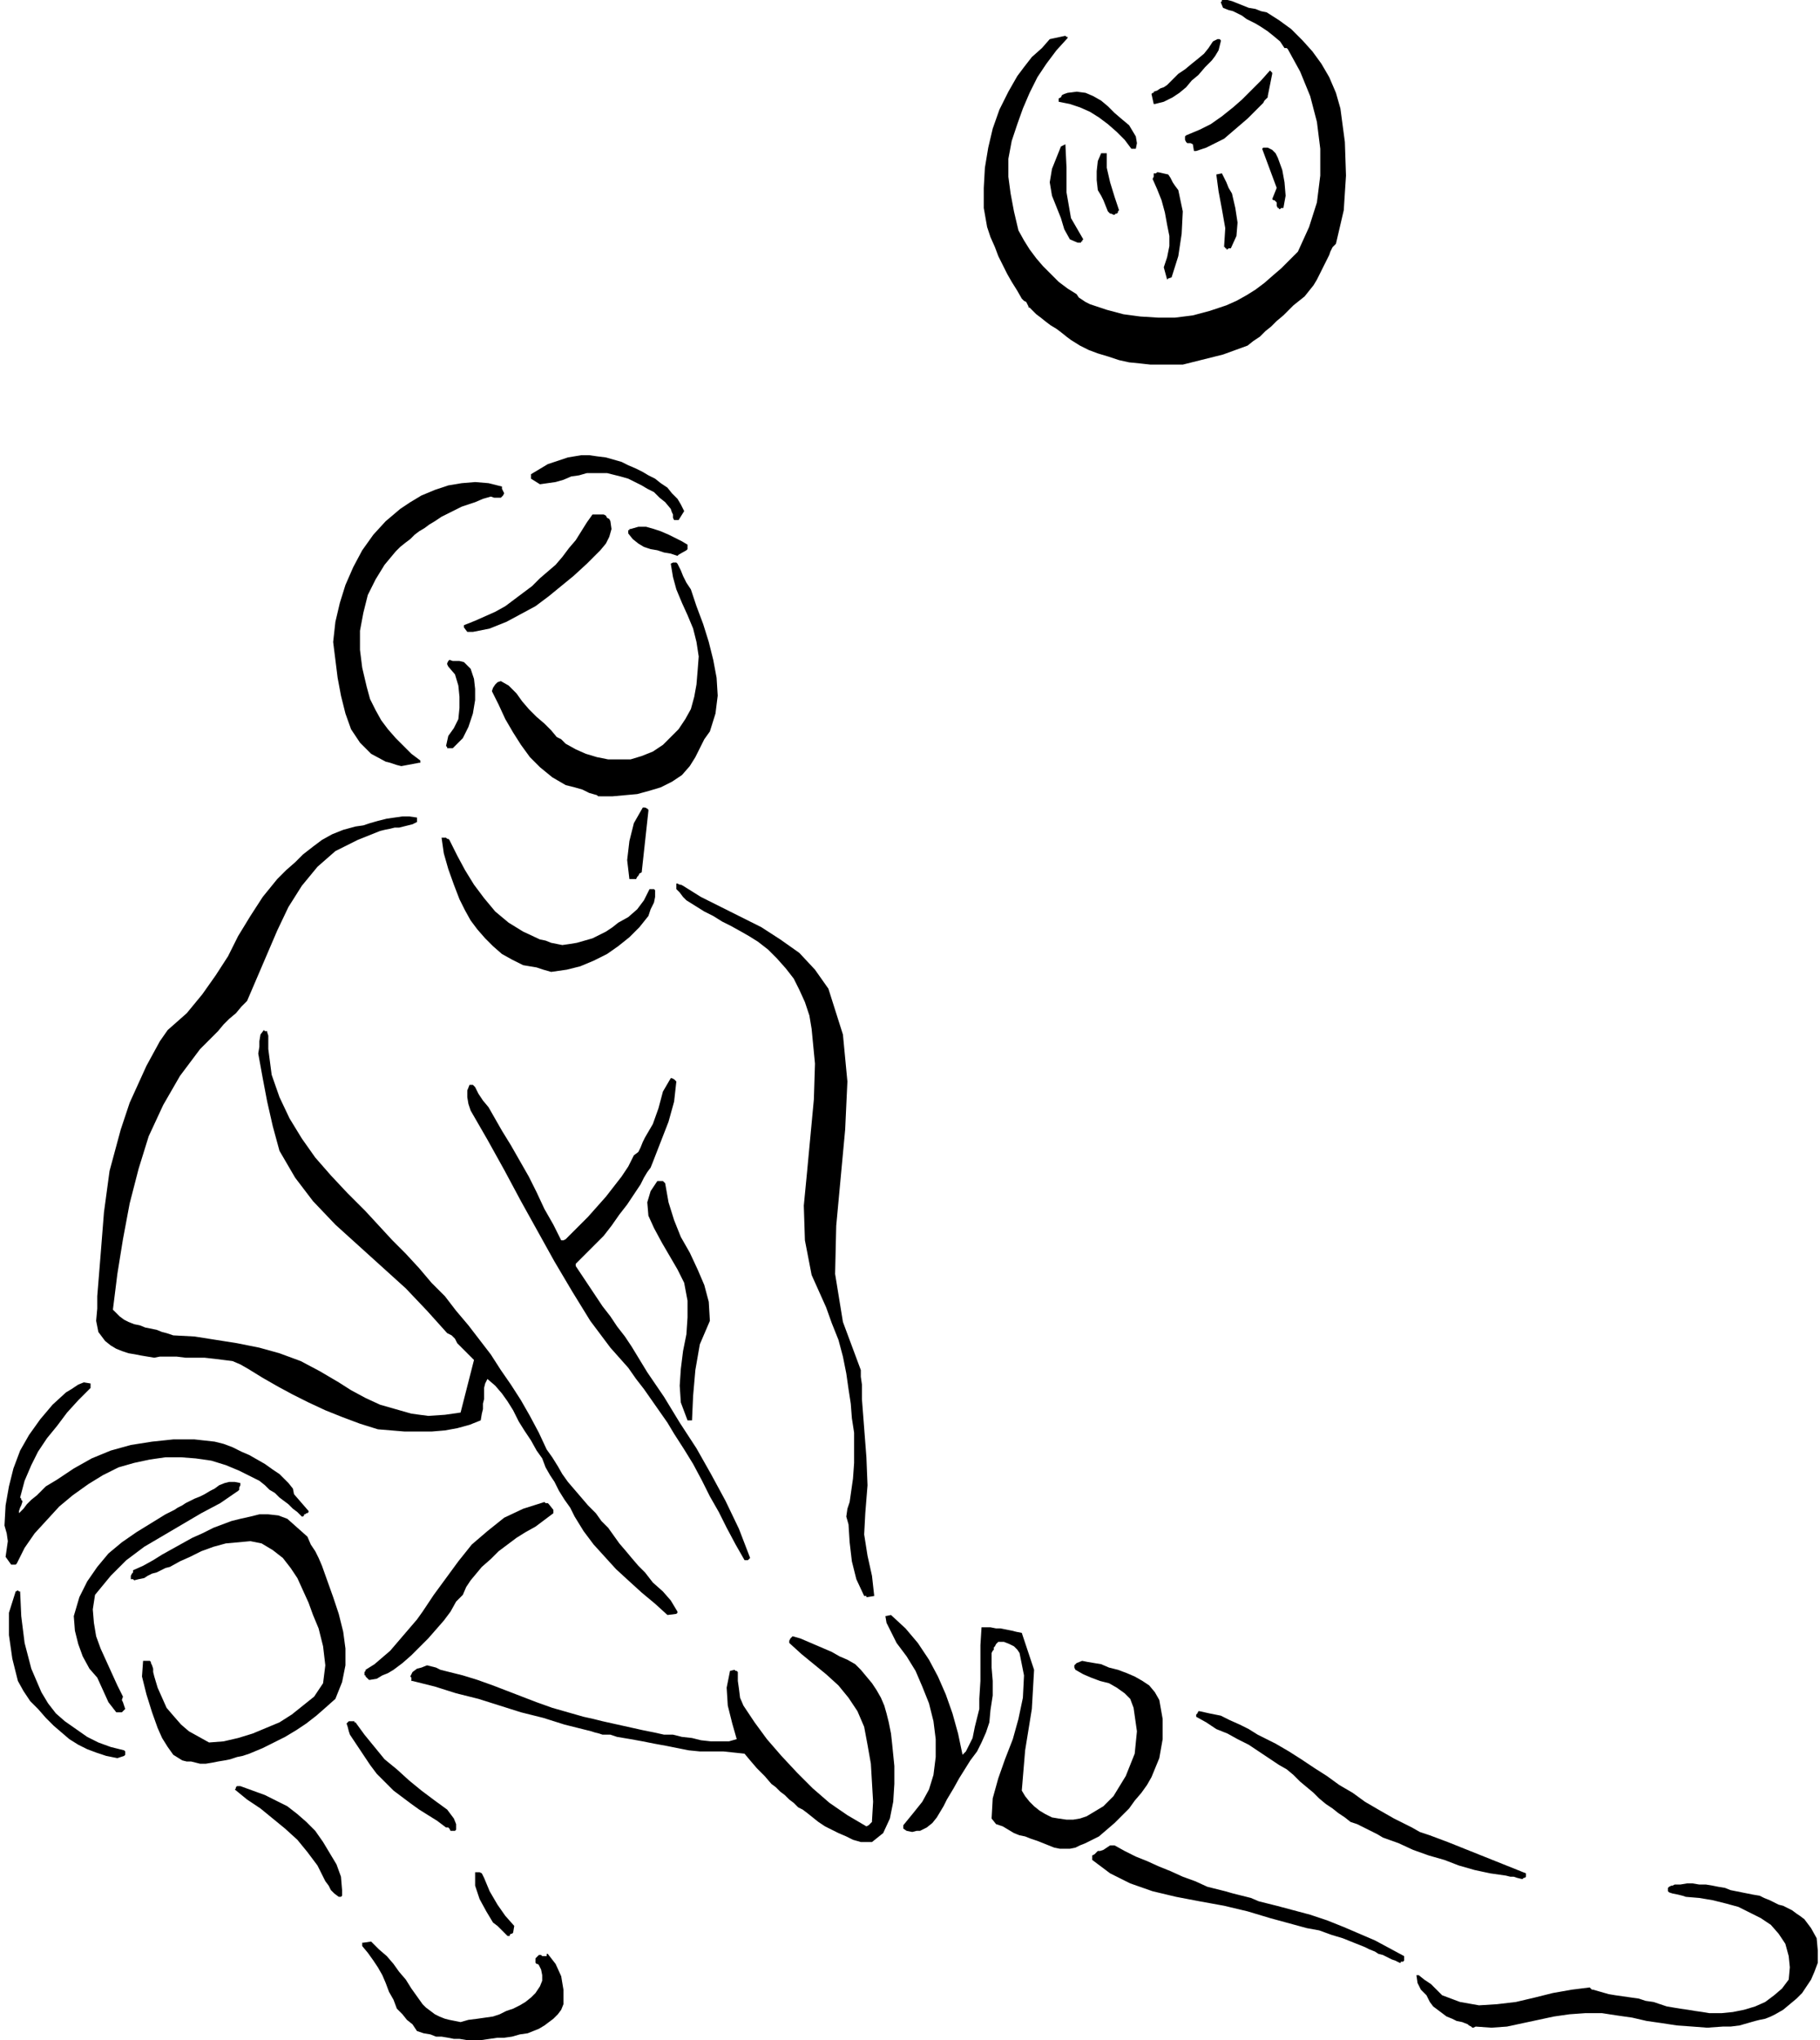
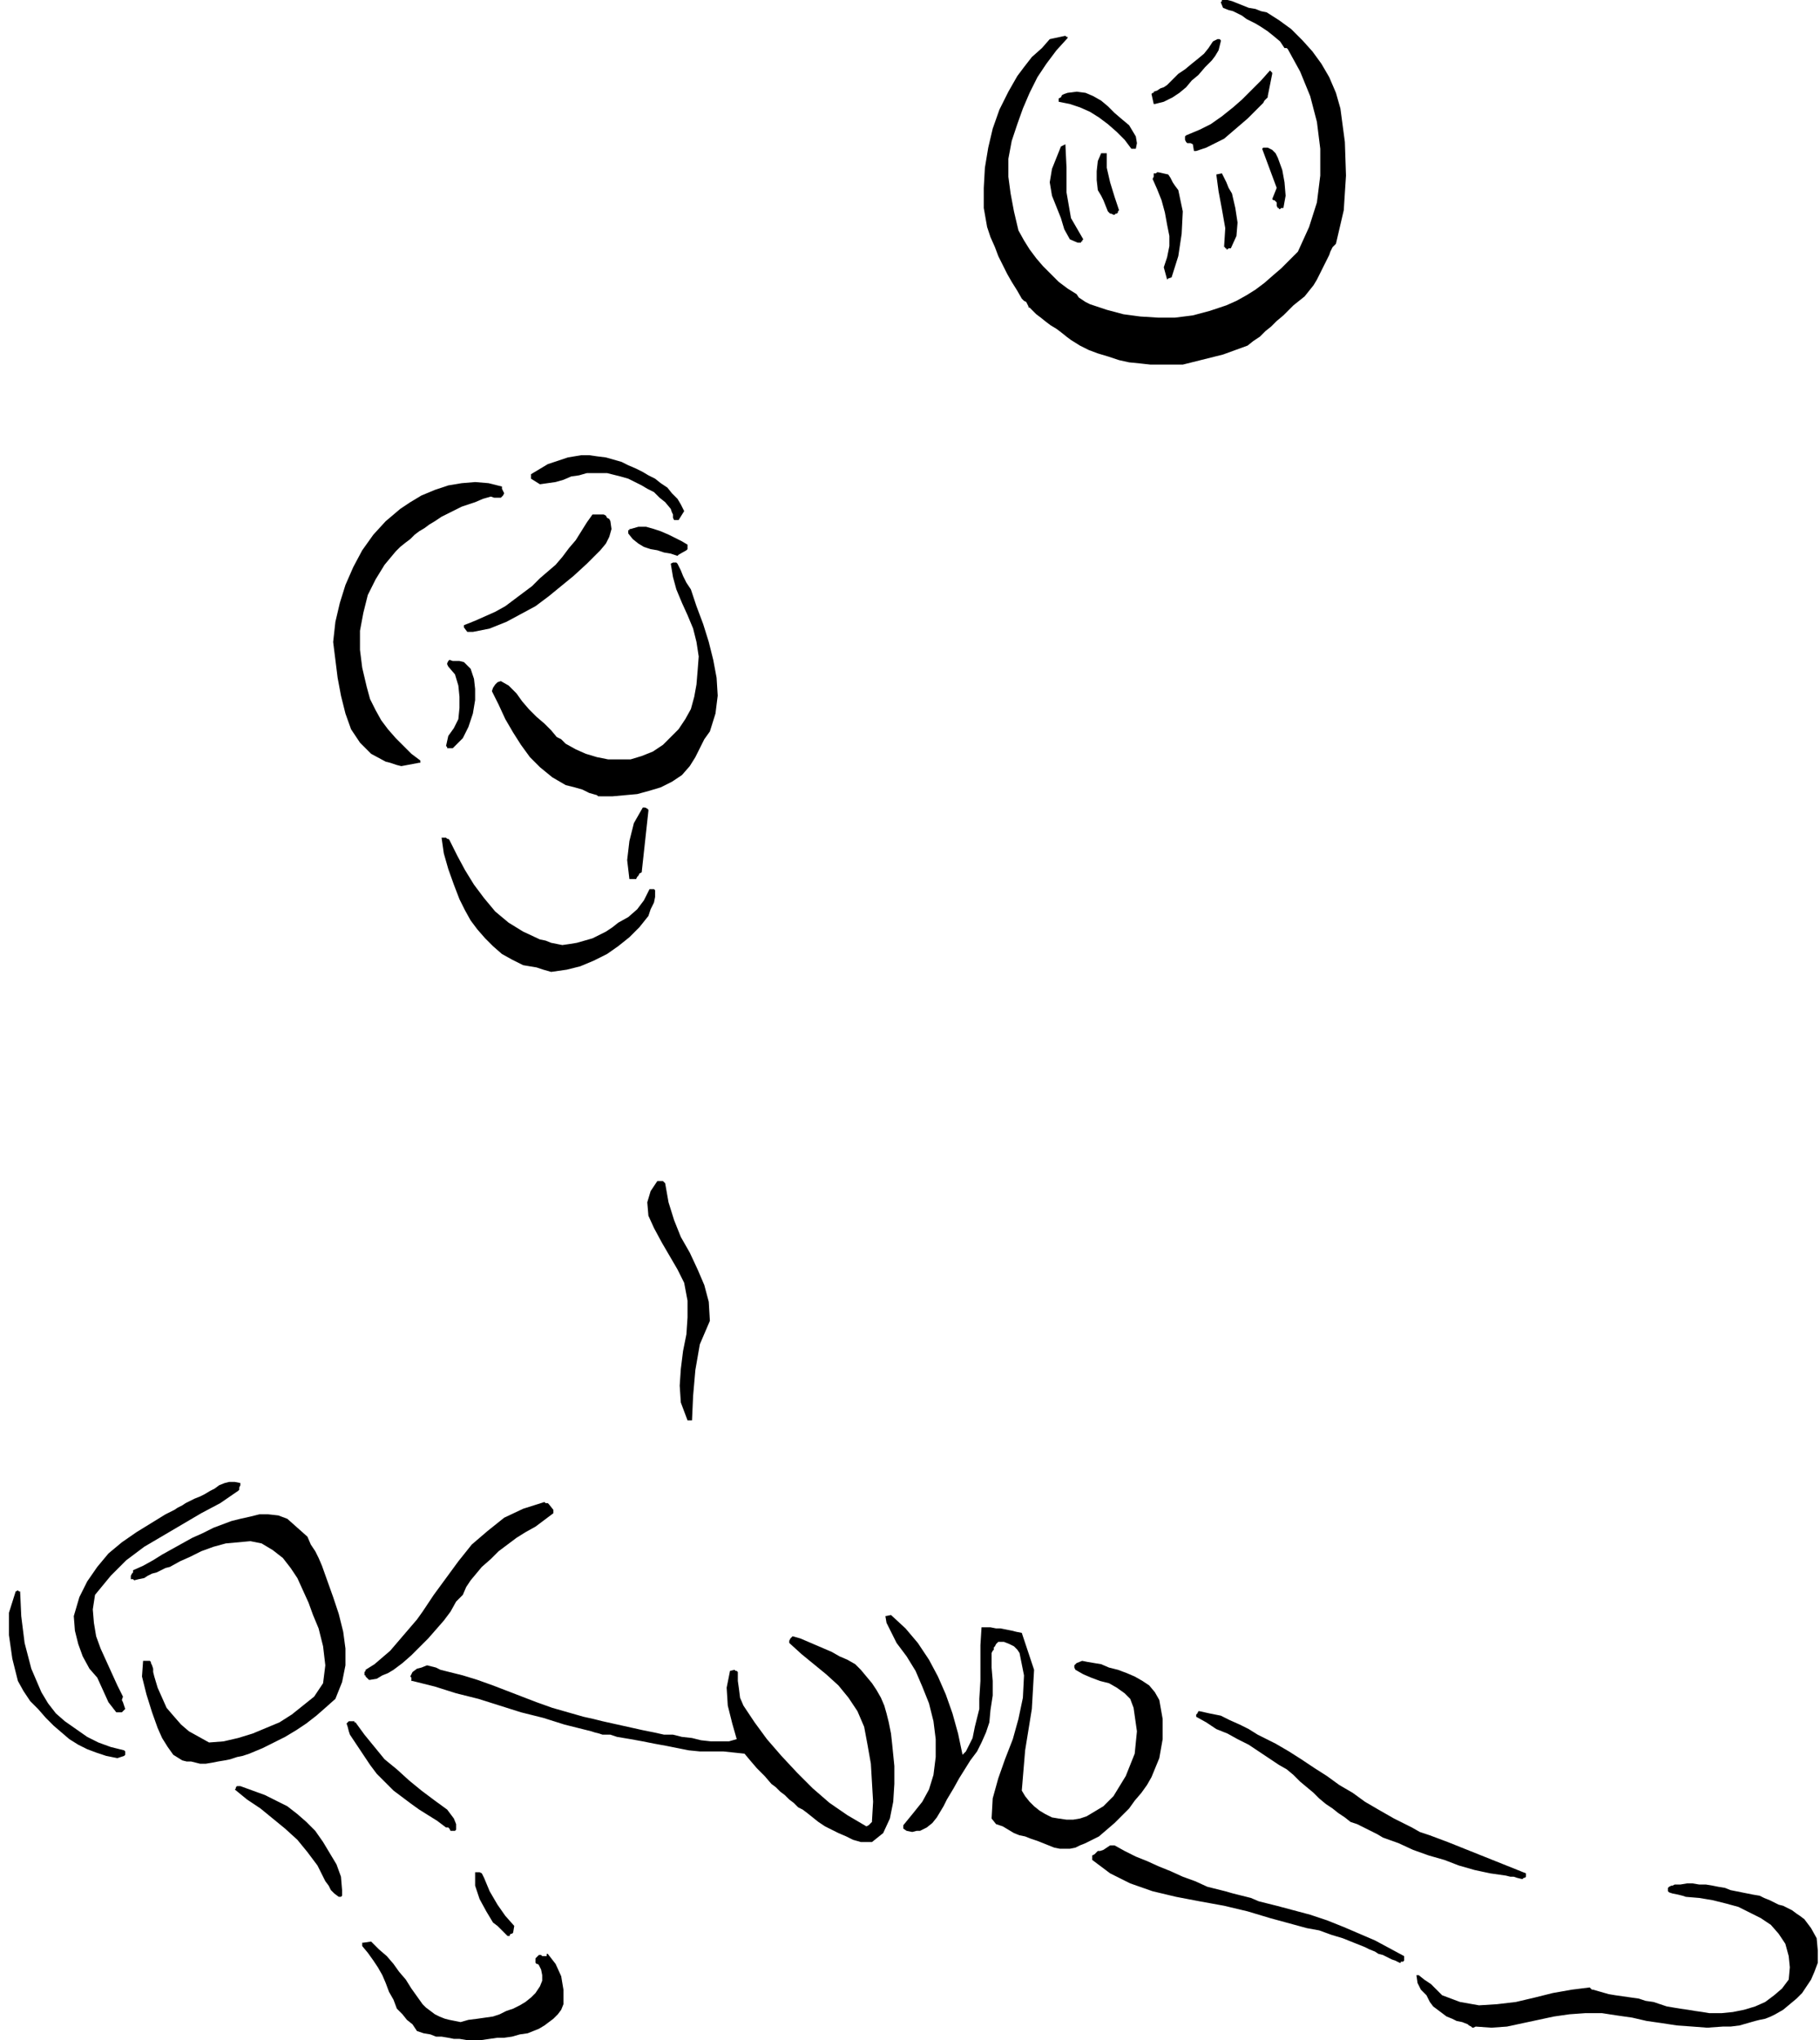
<svg xmlns="http://www.w3.org/2000/svg" fill-rule="evenodd" height="1.824in" preserveAspectRatio="none" stroke-linecap="round" viewBox="0 0 1628 1824" width="1.628in">
  <style>.pen1{stroke:none}.brush2{fill:#000}</style>
  <path class="pen1 brush2" d="M417 1824h14l7-1 7-1h6l7-1 7-2 7-1 5-2 5-2 5-3 4-3 4-3 4-4 3-4 2-5v-13l-2-12-5-11-7-9h-1v2h-4l-1-1h-2l-1 1-1 1-1 1v4l1 1h1l1 1 2 4 1 5v5l-2 5-4 6-4 4-5 4-5 3-6 3-6 2-6 3-6 2-7 1-7 1-8 1-7 2-5-1-5-1-4-1-5-2-4-2-4-3-4-3-3-3-5-7-5-7-5-8-6-7-5-7-6-7-7-6-7-7-7 1h-1v3l5 6 5 7 4 6 4 7 3 7 3 8 4 7 3 8 5 5 4 5 5 4 4 6 6 2 6 1 5 2h5l6 1 5 1h5l6 1zm903-12 14 1 14-1 14-3 14-3 14-3 14-2 14-1h15l13 2 14 2 13 3 14 2 13 2 14 1 13 1 14-1h7l8-1 7-2 7-2 4-1 5-1 5-2 4-2 7-4 6-5 6-5 5-5 4-6 4-6 3-7 3-8v-11l-1-11-5-9-6-8-4-3-3-2-4-3-4-2-4-2-4-1-4-2-4-2-5-2-4-2-6-1-5-1-5-1-5-1-5-1-5-2-6-1-5-1-6-1h-6l-6-1h-5l-6 1h-5l-2 1h-1l-2 1-1 1v3l1 1 3 1 5 1 4 1 3 1 12 1 12 2 12 3 11 3 10 5 10 5 9 6 7 8 6 9 3 11 1 10-1 11-6 8-7 6-8 6-9 4-10 3-10 2-10 1h-11l-6-1-7-1-6-1-7-1-6-1-6-1-6-2-6-2-7-1-6-2-7-1-7-1-7-1-6-1-7-2-7-2h-1l-1-1-1-1-16 2-17 3-16 4-17 4-17 2-16 1-17-3-16-6-5-5-5-5-6-4-5-4h-2l1 7 3 6 5 5 3 6 3 4 4 3 4 3 4 3 5 2 4 2 5 1 5 2 1 1 2 1 1 1h1l2-1zm-67-57v-1h2l1-1v-4l-13-7-13-7-14-6-14-6-15-6-15-5-15-4-15-4-8-2-8-2-7-3-8-2-8-2-7-2-8-2-8-2-11-5-11-4-11-5-10-4-11-5-10-4-10-5-9-5h-4l-3 2-3 2-3 1h-2l-1 1-2 2-2 1v4l16 12 18 9 20 7 21 5 21 4 22 4 21 5 20 6 11 3 11 3 11 3 11 2 11 4 10 3 10 4 10 4 4 2 5 2 3 2 4 1 4 2 4 2 3 1 4 2h1zm-798-24h1v-1l1-1h1l1-1 1-6-8-9-7-10-7-12-5-12-1-2-1-2-2-1h-4v12l4 12 6 11 6 10 4 3 3 3 3 3 3 3h1zm-152-35h2l1-1v-5l-1-12-4-11-6-10-6-10-7-10-8-8-8-7-9-7-10-5-10-5-11-4-11-4h-3l-1 1v1l-1 1 11 9 12 8 11 9 11 9 11 10 9 11 9 12 7 14 3 4 2 4 3 3 4 3zm1058-16h1l1-1h1l1-1v-3l-70-28-8-3-8-3-9-3-7-4-8-4-8-4-7-4-7-4-12-7-11-8-12-7-11-8-11-7-12-8-11-7-12-7-8-4-8-4-8-5-8-4-9-4-8-4-10-2-9-2h-1l-1 2-1 1v2l9 5 9 6 10 4 9 5 10 5 9 6 9 6 9 6 7 4 6 5 6 6 6 5 6 5 5 5 6 5 6 4 5 4 6 4 5 4 6 2 6 3 6 3 6 3 5 3 14 5 13 6 14 5 14 4 13 5 14 4 14 3 14 2 4 1h3l3 1 4 1zm-413-27h9l5-1 4-2 5-2 4-2 4-2 4-2 7-6 7-6 6-6 7-7 5-7 6-7 5-7 4-7 7-17 3-17v-18l-3-17-4-7-5-6-6-4-7-4-7-3-8-3-8-2-7-3-6-1-6-1-5-1-5 2-1 1-1 1v2l1 2 7 4 7 3 8 3 8 2 7 4 7 5 5 5 3 8 3 21-2 20-8 20-11 18-5 5-4 4-5 3-5 3-5 3-6 2-6 1h-6l-7-1-6-1-6-3-5-3-5-4-4-4-4-5-3-5 3-36 6-37 2-35-11-33-5-1-4-1-5-1-5-1h-4l-5-1h-8l-1 16v32l-1 16v9l-2 8-2 8-2 10-2 4-2 4-2 4-3 3-4-19-5-18-6-17-7-16-8-15-10-15-11-13-13-12-5 1 1 6 3 6 3 6 3 6 9 12 8 13 6 14 6 15 4 16 2 16v16l-2 16-4 13-6 11-8 10-9 11v3l3 2 5 1 4-1h3l6-3 5-4 4-5 3-5 3-5 3-6 3-5 3-5 5-9 5-8 5-8 6-8 4-8 4-9 3-9 1-11 2-13v-13l-1-12v-13l1-2 1-1v-2l1-1 1-2 2-2h5l5 2 4 2 3 3 2 3 4 20-1 20-4 19-5 18-7 18-6 17-5 18-1 18 4 5 6 2 5 3 5 3 5 2 5 1 5 2 6 2 5 2 5 2 5 2 5 1zm-178-6h10l10-8 6-13 3-15 1-16v-16l-1-10-1-10-1-9-2-10-2-8-2-7-3-7-4-7-4-6-5-6-5-6-5-5-7-4-7-3-7-4-7-3-7-3-7-3-7-3-7-2-1 1-1 1-1 2v2l11 10 11 9 11 9 11 10 9 11 8 12 6 14 3 16 3 17 1 17 1 17-1 17v1l-2 2-1 1-2 1-17-10-16-11-15-13-14-14-14-15-13-15-11-15-10-15-3-7-1-8-1-7v-8l-1-1h-1l-1-1-4 1-3 15 1 16 4 16 4 14-7 2h-16l-9-1-8-2-9-1-8-2h-8l-9-2-10-2-9-2-9-2-9-2-9-2-8-2-9-2-14-4-14-4-14-5-13-5-13-5-13-5-14-5-13-4-4-1-4-1-4-1-4-1-4-1-4-2-4-1-4-1-5 2-4 1-4 3-2 4 1 1v3h1l20 5 19 6 20 5 19 6 19 6 20 5 19 6 20 5 4 1 3 1 4 1 3 1h7l6 2 6 1 6 1 11 2 10 2 11 2 10 2 10 2 10 1h21l19 2 5 6 6 7 7 7 6 7 4 3 4 4 4 3 4 4 4 3 4 4 4 2 4 3 5 4 5 4 6 4 6 3 6 3 7 3 6 3 7 2zm-365-10h2l1-1v-5l-2-5-3-4-3-4-11-8-12-9-11-9-11-10-11-9-9-11-9-11-8-11h-1v-1h-5l-2 2 1 3 1 4 1 3 6 9 6 9 6 9 6 8 8 8 7 7 8 6 8 6 7 5 8 5 8 5 8 6h2l1 1 1 2h2zm-226-60h5l6-1 5-1 6-1 5-1 6-2 5-1 6-2 12-5 10-5 10-5 10-6 9-6 9-7 8-7 9-8 6-15 3-15v-15l-2-15-4-16-5-15-5-14-5-14-3-7-3-6-4-6-3-7-18-16-8-3-9-1h-8l-8 2-9 2-8 2-8 3-8 3-10 5-9 4-9 5-9 5-9 5-8 5-9 5-9 4v2l-1 1-1 2v3h2l1 1 4-1 5-1 3-2 4-2 4-1 4-2 4-2 4-1 9-5 9-4 10-5 11-4 11-3 11-1 11-1 10 2 10 6 9 7 7 9 6 9 5 11 5 11 4 11 5 12 4 16 2 17-2 16-8 12-10 8-10 8-11 7-12 5-12 5-13 4-13 3-13 1-9-5-9-5-7-6-7-8-6-7-4-9-4-9-3-10-1-4v-3l-1-3-1-2v-1l-1-1h-6l-1 14 4 16 5 16 5 14 4 9 5 8 5 7 8 5 4 1h4l4 1 4 1zm-74-5 6-2 1-1v-3l-1-1-12-3-11-4-10-5-10-7-10-7-8-7-7-9-6-10-9-21-6-23-3-24-1-22h-1l-1-1-2 1-6 19v20l3 21 5 20 5 9 6 9 7 7 7 8 7 7 7 6 7 6 8 5 8 4 8 3 9 3 10 2z" />
  <path class="pen1 brush2" d="M105 1531h4l1-1 1-1 1-1-1-3-1-3-1-2 1-3-5-10-5-11-5-11-5-11-4-11-2-12-1-12 2-13 14-17 14-14 16-12 17-10 17-10 17-10 17-9 16-11 1-1v-2l1-2v-2l-5-1h-5l-4 1-5 2-4 3-4 2-5 3-4 2-5 2-4 2-4 2-3 2-4 2-3 2-4 2-4 2-13 8-13 8-13 9-12 10-10 12-9 13-7 14-5 17 1 13 3 12 4 11 6 11 7 8 5 11 5 11 7 9h1zm226-29 6-1 5-3 5-2 5-3 8-6 8-7 7-7 8-8 7-8 7-8 6-8 5-9 6-6 3-7 4-6 5-6 5-6 8-7 7-7 8-6 8-6 8-5 9-5 8-6 8-6v-3l-4-5-1-1h-2l-1-1-19 6-17 8-15 12-14 12-12 15-11 15-11 15-10 15-5 7-6 7-6 7-6 7-6 7-7 6-7 6-8 5v1l-1 1v3h1v1l1 1 1 1 1 1h1z" />
-   <path class="pen1 brush2" d="m597 1444 8-1 1-1v-1l-6-10-7-8-9-8-7-9-6-6-6-7-5-6-6-7-5-7-5-7-6-6-5-7-7-7-6-7-6-7-6-7-5-7-4-7-5-8-5-7-7-15-8-15-8-14-9-14-9-13-9-14-10-13-10-13-11-13-10-13-12-12-11-13-12-13-12-12-12-13-12-13-16-16-15-16-14-16-12-17-11-18-9-19-7-20-3-23v-12l-1-3v-1h-2l-1-1-3 4-1 6v5l-1 6 4 22 4 21 5 22 6 22 14 24 16 21 20 21 21 19 21 19 21 19 19 20 18 20 4 2 3 3 2 4 3 3 3 3 3 3 3 3 3 3-12 47-14 2-15 1-15-2-14-4-14-4-13-6-13-7-11-7-17-10-17-9-19-7-18-5-20-4-19-3-19-3-19-1-6-2-4-1-5-2-5-1-5-1-5-2-5-1-5-2-4-2-4-3-3-3-3-3 4-32 5-31 6-32 8-31 9-29 13-28 15-26 18-24 5-5 6-6 5-5 5-6 5-5 6-5 5-6 5-5 9-21 9-21 9-21 10-21 12-19 14-17 16-14 20-10 5-2 5-2 5-2 5-2 4-1 5-1 4-1h4l4-1 4-1 4-1 4-2v-4l-7-1h-6l-7 1-7 1-8 2-7 2-6 2-7 1-11 3-10 4-9 5-8 6-9 7-7 7-8 7-8 8-13 16-11 17-11 18-9 18-11 17-12 17-14 17-17 15-7 10-6 11-6 11-5 11-5 11-5 11-4 12-4 12-10 37-5 37-3 38-3 37v11l-1 11 2 10 6 8 5 4 5 3 5 2 6 2 6 1 5 1 6 1 6 1 5-1h15l8 1h17l9 1 8 1 8 1 7 3 7 4 13 8 14 8 13 7 14 7 15 7 15 6 16 6 16 5 12 1 12 1h24l12-1 11-2 11-3 10-4 1-6 1-4v-5l1-4v-10l1-4 2-4 7 6 6 7 5 7 5 8 5 10 5 8 6 9 5 9 5 7 3 8 4 7 4 6 4 8 5 8 5 7 4 8 8 13 9 12 10 11 10 11 12 11 11 10 12 10 11 10zm179-16 6-1-2-18-4-18-3-19 1-19 2-25-1-25-2-26-2-26v-13l-1-7v-6l-16-43-7-43 1-43 4-43 4-43 2-43-4-42-13-41-12-17-14-15-17-12-17-11-18-9-18-9-18-9-16-10-2-1h-1l-2-1h-1v5l3 3 3 4 3 3 8 5 8 5 8 4 8 5 8 4 9 5 7 4 8 5 9 7 8 8 8 9 7 9 5 10 5 11 4 12 2 12 3 31-1 32-3 32-3 32-3 31 1 31 6 31 13 29 5 14 6 15 4 15 3 15 2 14 2 13 1 13 2 13v27l-1 14-2 14-1 7-2 6-1 7 2 7 1 16 2 17 4 16 7 15h2v1h1zm-765-29h3l1-1 7-14 9-13 11-12 11-12 12-10 14-10 13-8 14-7 14-4 14-3 14-2h14l13 1 14 2 13 4 12 5 6 3 6 3 6 3 5 4 4 4 5 3 4 4 4 3 4 3 4 4 4 3 4 4h1l1-1v-1h1l1-1h1l1-1v-1l-13-15-1-5-4-5-4-4-4-4-6-4-7-5-7-4-7-4-7-3-8-4-8-3-8-2-18-2h-19l-19 2-19 3-18 5-17 7-16 9-15 10-5 3-5 3-4 4-4 4-5 4-4 4-3 4-4 4v-2l1-3 1-2 1-3v-1l-1-1v-1l-1-1 4-15 6-14 6-12 8-12 9-11 9-12 10-11 11-11v-4l-6-1-5 2-6 4-5 3-12 11-11 13-10 14-8 14-6 16-4 16-3 17-1 18 2 7 1 7-1 7-1 7 5 7h1z" />
-   <path class="pen1 brush2" d="M667 1395h2l1-1 1-1-10-26-12-25-13-24-13-23-15-23-14-23-15-22-14-23-6-9-7-9-6-9-7-9-6-9-6-9-6-9-6-9v-2l8-8 9-9 8-8 7-9 7-10 7-9 6-9 6-9 3-6 3-5 3-4 2-5 7-18 7-18 5-18 2-18-1-1-1-1-2-1h-1l-7 12-4 15-5 14-7 12-2 4-2 5-2 4-4 3-5 10-6 9-7 9-7 9-8 9-8 9-8 8-8 8-2 2-2 2-2 1h-2l-7-14-8-14-7-15-7-14-8-14-8-14-8-13-8-14-4-7-5-6-4-6-3-6-1-1-1-1h-3l-2 5v6l1 6 2 6 15 26 15 27 15 28 15 27 15 27 16 27 16 26 18 24 8 9 8 9 7 10 7 9 7 10 7 10 7 10 6 10 9 14 8 13 8 15 7 14 8 14 7 14 8 15 8 14h1z" />
  <path class="pen1 brush2" d="M616 1270h3l1-22 2-23 4-23 9-21-1-17-4-15-6-14-7-15-8-14-6-15-5-16-3-17-1-1-1-1h-5l-6 9-3 10 1 12 5 11 7 13 7 12 7 12 6 12 3 16v15l-1 15-3 15-2 16-1 15 1 15 6 16h1zM493 869l14-2 12-3 12-5 12-6 10-7 10-8 9-9 8-10 2-6 3-6 1-5v-6l-1-1h-4l-5 10-6 8-8 7-9 5-5 4-6 4-6 3-6 3-7 2-7 2-6 1-7 1-5-1-5-1-5-2-5-1-15-7-13-8-12-10-10-12-9-12-8-13-7-13-7-14-1-1h-1l-1-1h-4l2 14 4 14 5 14 5 13 5 10 5 9 6 8 7 8 7 7 8 7 9 5 10 5 6 1 6 1 6 2 7 2zm72-83h4l1-2 1-1 1-2 2-1 6-55v-1l-1-1-2-1h-2l-8 14-4 16-2 17 2 17h2zm-28-74h11l11-1 11-1 11-3 10-3 10-5 9-6 7-8 5-8 4-8 4-8 5-7 5-16 2-16-1-16-3-16-4-16-5-16-6-16-5-15-4-6-3-6-2-5-3-6-1-1h-3l-2 1 2 12 3 11 5 12 5 11 5 12 3 12 2 13-1 13-1 12-2 11-3 11-5 9-6 9-7 7-7 7-9 6-10 4-10 3h-20l-10-2-10-3-9-4-9-5-2-2-2-2-2-1-2-1-5-6-6-6-7-6-7-7-6-7-5-7-7-7-7-4-3 1-2 2-2 3-1 3 6 12 6 13 7 12 7 11 8 11 9 9 11 9 12 7 8 2 7 2 6 3 7 2 1 1h2zm-178-27 16-3h1v-2l-8-6-7-7-7-7-7-8-6-8-5-9-5-10-3-11-4-17-2-16v-17l3-16 4-16 7-14 8-13 10-12 4-4 5-4 4-3 4-4 4-3 5-3 4-3 5-3 6-4 6-3 6-3 6-3 6-2 6-2 7-3 7-2 3 1h6l2-2 1-2-1-2-1-2v-2l-12-3-12-1-12 1-12 2-12 4-12 5-10 6-9 6-13 11-11 12-10 14-8 15-7 16-5 16-4 17-2 18 2 16 2 16 3 16 4 16 5 14 8 12 10 10 13 7 4 1 3 1 3 1 4 1z" />
  <path class="pen1 brush2" d="M402 669h3l9-9 5-10 4-12 2-12v-10l-1-9-3-9-6-6-4-1h-6l-3-1-1 1-1 2v1l1 2 6 7 3 10 1 10v10l-1 10-4 8-5 7-2 9 1 1v1h2zm17-104h4l5-1 5-1 5-1 15-6 13-7 13-7 12-9 11-9 11-9 12-11 12-12 5-6 3-6 2-7-1-7-1-2-2-1-1-2-2-1h-10l-5 7-5 8-5 8-6 7-6 8-6 7-7 6-7 6-7 7-8 6-8 6-8 6-9 5-9 4-9 4-10 4v2l3 4h1zm188-69 7-4 1-1v-4l-5-3-6-3-6-3-7-3-6-2-7-2h-7l-7 2h-1v1h-1v3l4 5 5 4 5 3 6 2 6 1 6 2 6 1 6 2 1-1zm-2-31h2l5-8-3-6-3-5-5-5-4-5-6-4-5-4-6-3-5-3-6-3-7-3-6-3-7-2-7-2-8-1-7-1h-7l-6 1-6 1-6 2-6 2-6 2-5 3-5 3-5 3v4l8 5 7-1 7-1 7-2 7-3 7-1 7-2h18l4 1 4 1 4 1 7 2 6 3 6 3 5 3 6 3 5 5 5 4 5 6 1 3 1 2v3l1 2h2zm424-139h29l36-9 22-8 5-4 6-4 5-5 5-4 5-5 6-5 4-4 5-5 5-4 5-4 4-5 4-5 3-5 3-6 3-6 3-6 2-4 1-3 2-4 3-3 7-30 2-31-1-30-4-30-4-14-6-14-7-12-8-11-9-10-10-10-11-8-11-7-5-1-5-2-6-1-5-2-5-2-5-2-4-1h-5v1l-1 1 2 5 5 2 4 1 4 2 4 2 4 3 4 2 4 2 5 3 6 4 5 4 6 5 4 6h2l1 1 11 20 9 22 6 23 3 24v24l-3 24-7 22-10 22-7 7-8 8-7 6-8 7-8 6-8 5-9 5-9 4-15 5-15 4-16 2h-15l-16-1-15-2-15-4-15-5-4-2-3-2-3-2-2-3-8-5-8-6-7-7-7-7-6-7-6-8-5-8-5-9-4-17-3-16-2-15v-16l3-16 5-15 5-14 6-14 7-14 8-12 9-12 10-11v-1h-1l-1-1-14 3-7 8-9 8-7 9-6 8-8 14-8 16-6 17-4 17-3 18-1 18v18l3 17 3 9 4 9 3 8 4 8 4 8 4 7 5 8 4 7 2 2 2 1 1 2 1 2v1h1l1 1 1 1 4 4 4 3 5 4 4 3 5 3 4 3 5 4 4 3 8 5 8 4 8 3 10 3 9 3 9 2 10 1 9 1z" />
  <path class="pen1 brush2" d="m1045 249 3-1 6-19 3-20 1-20-4-19-3-4-2-3-2-4-2-3-9-2h-1l-1 1h-2v3l-1 2 4 9 4 10 3 11 2 11 2 10v9l-2 10-3 9 3 11 1-1zm52-26h1l1-1h2l5-11 1-12-2-13-3-13-3-5-2-5-2-4-2-4-5 1 2 15 3 16 3 17-1 16v1h1v1h1v1zm-133-6h3v-1h1v-1l1-1-11-19-4-23v-22l-1-21-4 2-4 10-4 10-2 12 2 12 4 10 4 10 3 10 5 9 7 3zm33-25 1-1h1l1-1v-1l1-1-4-12-4-13-3-13v-13h-5l-3 7-1 9v8l1 9 3 5 2 4 2 5 2 5 1 1 1 1h1l2 1h1zm147-5h1l1-1h2l2-11-1-12-2-11-4-11-2-4-3-3-4-2h-4l-1 1 13 35-4 10 1 1h1l1 1 1 1v3l1 2h1v1zm-74-52 9-3 8-4 8-4 7-6 7-6 7-6 7-7 7-7 1-2 1-1 2-2v-1l4-20v-1l-1-1-1-1-8 9-8 8-9 9-8 7-10 8-10 7-10 5-12 5-1 1v3l1 2 1 1h3l2 1 1 6h2zm-58-2h4l1-5-1-6-3-5-3-5-6-5-7-6-6-6-6-5-7-4-7-3-8-1-8 1-3 1-2 1-1 2-2 1v3l10 2 9 3 9 4 8 5 8 6 8 7 7 7 6 8zm21-40 8-2 8-4 6-4 6-5 5-6 6-5 6-7 6-6 3-4 3-5 1-4 1-4v-1l-1-1h-2l-4 2-4 6-4 5-6 5-5 4-6 5-6 4-5 5-5 5-3 2-3 1-3 2-3 1v1h-1l-1 1 2 9h1z" />
</svg>